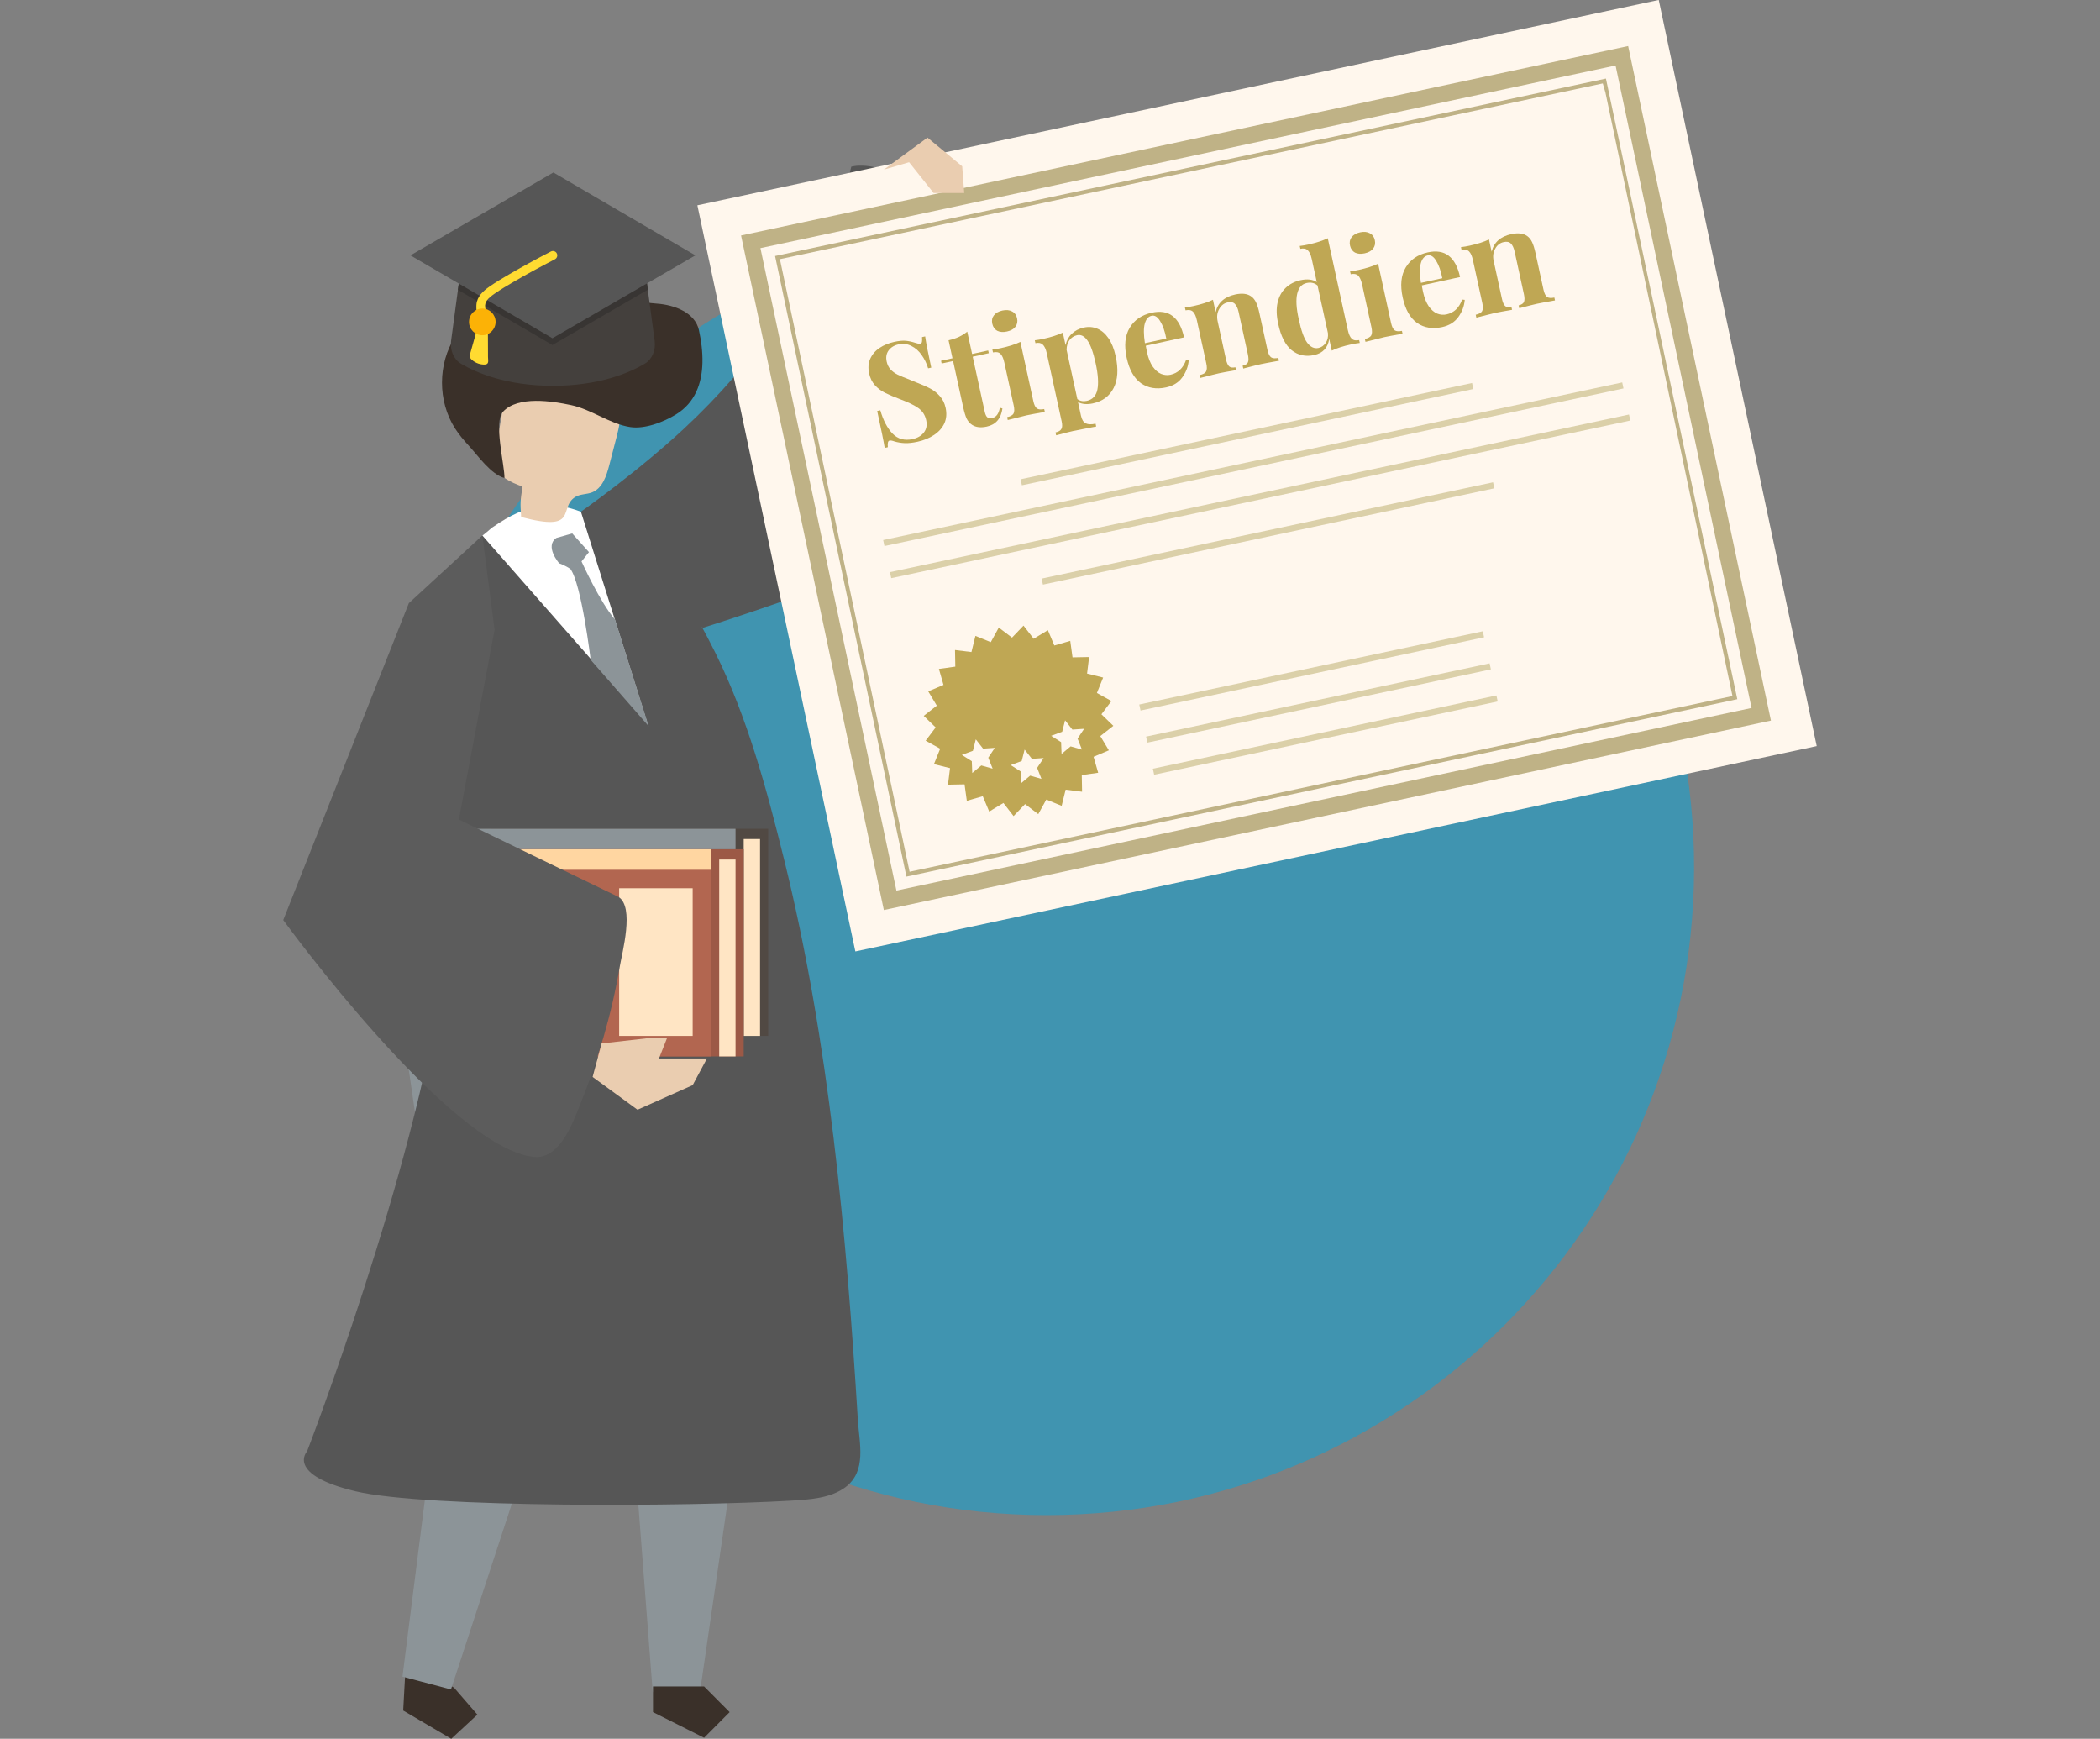
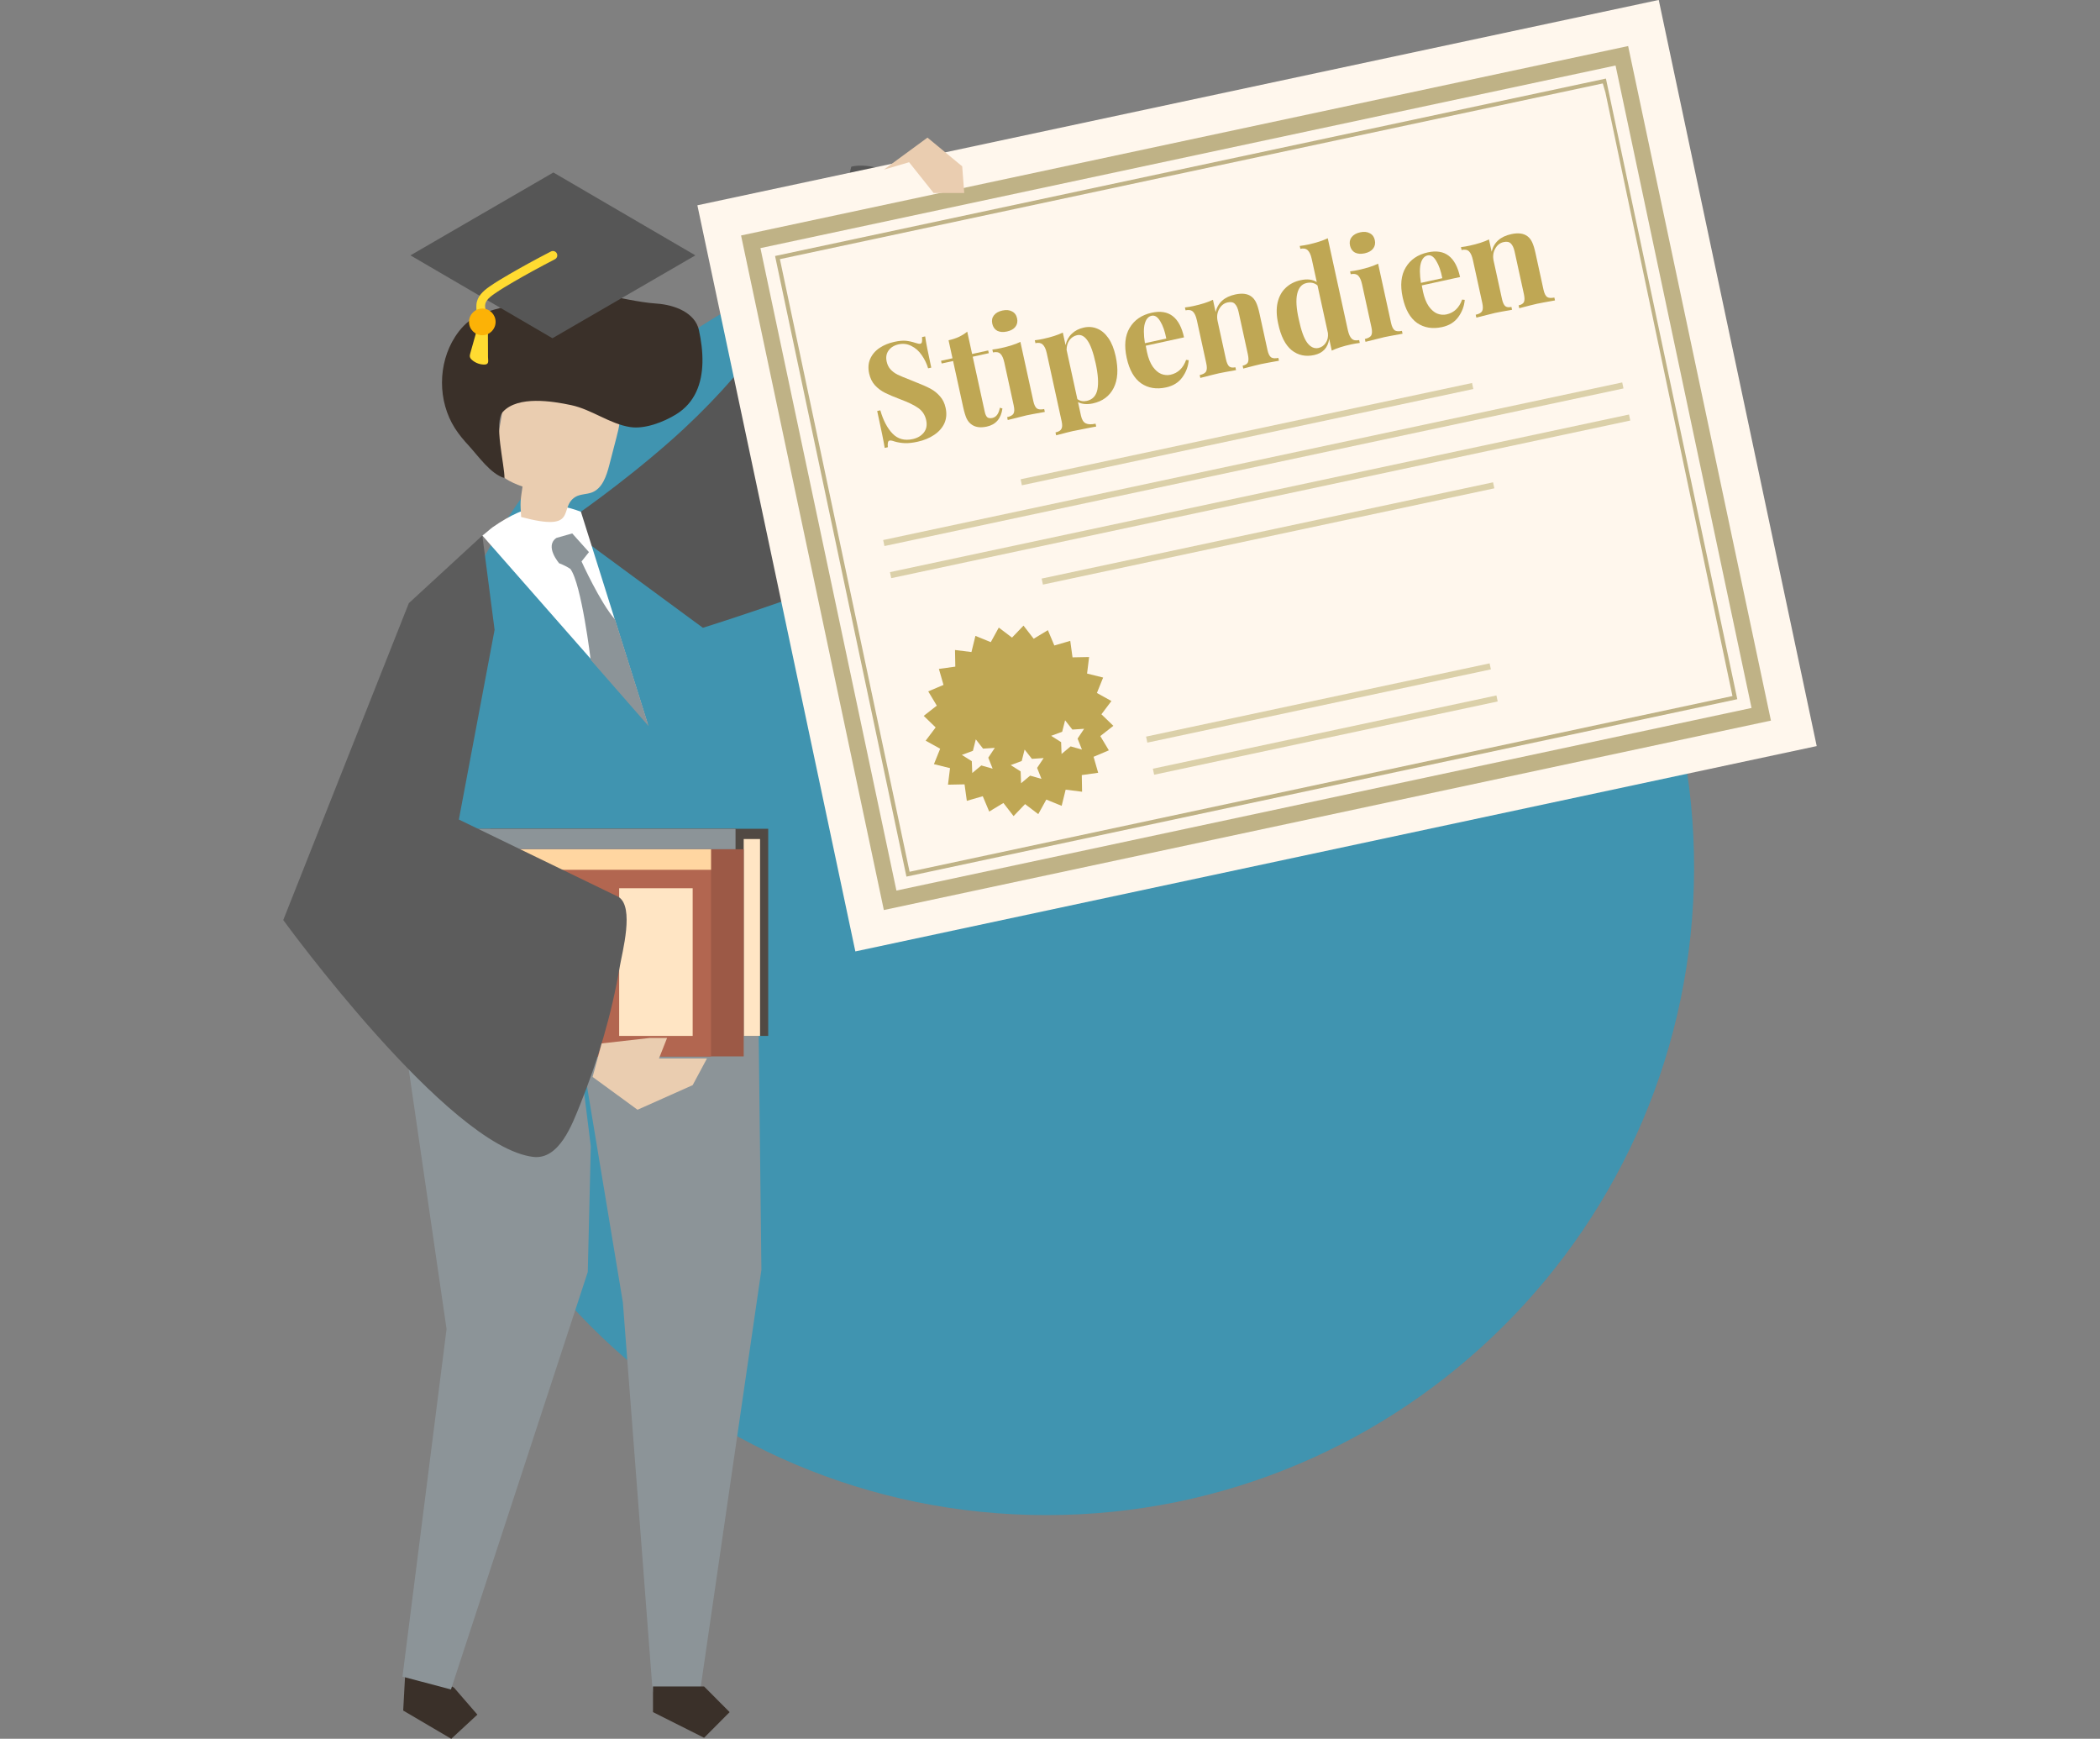
<svg xmlns="http://www.w3.org/2000/svg" width="215" height="178" viewBox="0 0 215 178" fill="none">
  <rect x="0" y="0" width="215" height="178" fill="#808080" stroke="none" />
  <g clip-path="url(#clip0)">
    <path opacity="0.5" d="M107.137 155.101C143.644 155.101 173.329 125.507 173.441 89C173.552 52.493 144.048 22.899 107.541 22.899C71.034 22.899 41.349 52.493 41.237 89C41.126 125.507 70.63 155.101 107.137 155.101Z" fill="#01A9E0" />
    <path d="M58.345 53.174C58.345 53.174 63.429 49.733 68.616 45.16C84.086 31.514 87.157 17.063 87.157 17.063C87.157 17.063 89.943 16.166 94.532 19.54C99.121 22.914 106.806 41.994 106.273 47.898C105.739 53.802 71.96 64.266 71.96 64.266L58.792 54.575L58.345 53.174Z" fill="#565656" />
    <path d="M41.422 172.493L41.28 175.107L46.201 178L48.875 175.525L46.488 172.77L41.567 169.877L41.422 172.493Z" fill="#3A3029" />
    <path d="M44.151 92.382L41.107 104.394L45.719 136.05L41.206 171.634L46.171 172.949L60.177 130.211L60.487 117.341L57.184 90.879L44.151 92.382Z" fill="#8C9498" />
    <path d="M77.567 96.468L77.953 129.993L71.663 173.219H66.825L63.771 133.333L57.152 93.449L77.567 96.468Z" fill="#8C9498" />
    <path d="M66.855 172.642V175.269L72.085 177.895L74.7 175.269L72.085 172.642H66.855Z" fill="#3A3029" />
-     <path d="M56.159 51.463C56.159 51.463 49.168 52.706 46.48 58.847C43.791 64.988 47.88 80.982 45.203 100.377C42.525 119.772 31.443 148.565 31.443 148.565C31.443 148.565 29.199 150.948 36.422 152.665C43.645 154.383 70.67 154.234 80.972 153.621C82.797 153.511 84.994 153.396 86.526 152.266C88.778 150.606 87.973 147.738 87.827 145.334C86.65 126.201 84.892 106.653 80.282 88.007C78.507 80.829 76.521 73.426 73.216 66.783C69.097 58.511 65.351 53.644 56.159 51.463Z" fill="#565656" />
    <path d="M50.428 53.978C50.248 54.104 49.408 54.847 49.383 54.818C49.383 54.818 65.265 72.897 66.297 74.073L59.476 52.387C56.631 51.299 54.07 51.434 50.428 53.978Z" fill="white" />
    <path d="M58.881 50.886C57.132 52.007 59.32 54.507 53.356 52.926C53.254 51.373 53.268 51.35 53.496 49.809C52.277 49.38 50.87 48.738 50.657 47.459C50.59 47.056 50.659 46.645 50.728 46.244C51.013 44.581 51.297 42.918 51.579 41.253C51.677 40.678 51.782 40.086 52.093 39.592C52.639 38.727 53.699 38.347 54.702 38.171C57.265 37.72 60.06 38.274 62.051 39.958C62.58 40.405 63.06 40.944 63.294 41.599C63.656 42.609 63.389 43.722 63.119 44.761C62.87 45.719 62.621 46.676 62.373 47.636C62.086 48.738 61.672 49.989 60.617 50.405C60.052 50.625 59.389 50.562 58.881 50.886Z" fill="#EACDB0" />
    <path d="M71.916 37.132C71.945 35.992 71.784 34.837 71.558 33.798C71.169 32.011 69.071 31.207 67.252 31.081C63.328 30.808 59.54 29.021 55.708 30.401C53.517 31.188 50.575 31.379 48.594 32.49C47.766 32.954 47.105 33.678 46.591 34.478C44.81 37.249 44.806 41.066 46.578 43.844C46.976 44.467 47.452 45.036 47.952 45.578C48.987 46.703 50.226 48.524 51.648 48.939C51.679 47.661 50.515 43.203 51.491 42.154C53.04 40.489 56.546 41.064 58.471 41.471C60.57 41.914 62.444 43.405 64.524 43.72C66.02 43.947 67.931 43.208 69.202 42.429C71.201 41.209 71.866 39.191 71.916 37.132Z" fill="#3A3029" />
-     <path d="M46.185 34.875C46.054 35.859 46.445 36.788 47.212 37.241C48.765 38.158 51.863 39.496 56.605 39.496C61.346 39.496 64.446 38.158 65.998 37.241C66.765 36.788 67.156 35.859 67.024 34.875L65.851 26.139H47.358L46.185 34.875Z" fill="#44403D" />
-     <path d="M46.883 29.674L47.357 26.141H65.852L66.325 29.657L56.558 35.32L46.883 29.674Z" fill="#383533" />
    <path d="M42.022 26.141L56.655 17.657L71.193 26.141L56.559 34.625L42.022 26.141Z" fill="#565656" />
    <path d="M48.971 37.22C49.19 37.294 49.42 37.329 49.648 37.317C50.102 37.294 49.962 36.876 49.962 36.546C49.962 36.258 49.96 35.969 49.96 35.681C49.958 34.99 49.956 34.3 49.951 33.609C49.949 33.076 49.97 32.599 49.82 32.085C49.757 31.868 49.696 31.665 49.671 31.465C49.602 30.898 49.951 30.539 50.62 30.073C51.262 29.628 51.952 29.219 52.552 28.87C53.852 28.112 55.245 27.35 56.812 26.54C57.032 26.426 57.118 26.158 57.005 25.937C56.892 25.717 56.624 25.631 56.405 25.744C54.824 26.561 53.42 27.329 52.105 28.096C51.492 28.453 50.781 28.872 50.114 29.336C49.464 29.788 48.831 30.355 48.776 31.203C48.739 31.78 48.877 32.355 48.848 32.929C48.827 33.355 48.837 33.733 48.72 34.14C48.536 34.789 48.354 35.438 48.17 36.084C48.082 36.393 48.038 36.588 48.294 36.821C48.488 36.999 48.72 37.134 48.971 37.22Z" fill="#FFDB31" />
    <path d="M49.38 34.319C50.131 34.319 50.74 33.706 50.74 32.952C50.74 32.197 50.131 31.585 49.38 31.585C48.628 31.585 48.019 32.197 48.019 32.952C48.019 33.706 48.628 34.319 49.38 34.319Z" fill="#FCB206" />
    <path d="M56.965 55.068L58.585 54.606L60.299 56.519L59.538 57.474C59.538 57.474 61.449 61.702 62.973 63.424L66.412 74.341L60.473 67.545C60.473 67.545 59.538 59.771 58.395 58.24C57.824 57.858 57.251 57.667 57.251 57.667C57.251 57.667 55.725 55.912 56.965 55.068Z" fill="#8C9498" />
    <path d="M169.823 -0.005L71.398 21.016L87.572 97.396L185.997 76.376L169.823 -0.005Z" fill="#FFF7ED" />
    <path d="M179.325 72.473L91.777 91.167L77.854 25.4L165.402 6.706L179.325 72.473ZM166.69 4.715L75.87 24.106L90.489 93.159L181.309 73.766L166.69 4.715Z" fill="#BFB286" />
    <path d="M164.364 9.469L177.371 71.253L93.124 89.241L79.847 26.529L164.094 8.541L164.364 9.469ZM164.416 8.043L79.352 26.206L92.802 89.739L177.866 71.576L164.416 8.043Z" fill="#BFB286" />
    <path d="M112.764 73.121L113.789 71.763L112.302 70.94L112.94 69.361L111.295 68.952L111.504 67.26L109.806 67.293L109.574 65.605L107.943 66.078L107.283 64.509L105.83 65.389L104.787 64.043L103.612 65.271L102.257 64.245L101.438 65.735L99.865 65.095L99.458 66.749L97.775 66.54L97.806 68.242L96.126 68.477L96.596 70.113L95.034 70.776L95.91 72.236L94.572 73.283L95.793 74.465L94.771 75.823L96.255 76.647L95.618 78.225L97.265 78.635L97.056 80.327L98.751 80.293L98.985 81.981L100.616 81.509L101.277 83.079L102.73 82.2L103.771 83.543L104.948 82.315L106.3 83.342L107.122 81.851L108.694 82.492L109.102 80.837L110.784 81.049L110.753 79.344L112.432 79.109L111.961 77.474L113.525 76.81L112.649 75.351L113.987 74.303L112.764 73.121Z" fill="#BFA754" />
    <path d="M105.466 79.403L104.54 80.178L104.494 78.969L103.476 78.322L104.604 77.904L104.901 76.733L105.648 77.682L106.85 77.602L106.181 78.608L106.626 79.733L105.466 79.403Z" fill="#FFF7ED" />
    <path d="M100.468 78.36L99.542 79.132L99.494 77.925L98.476 77.278L99.607 76.861L99.903 75.687L100.648 76.638L101.85 76.558L101.181 77.564L101.628 78.687L100.468 78.36Z" fill="#FFF7ED" />
    <path d="M109.611 76.407L108.685 77.182L108.637 75.972L107.619 75.326L108.748 74.908L109.045 73.737L109.791 74.686L110.993 74.606L110.324 75.611L110.77 76.735L109.611 76.407Z" fill="#FFF7ED" />
    <path d="M150.709 39.208L104.492 49.063L104.622 49.679L150.839 39.824L150.709 39.208Z" fill="#DBD0A9" />
    <path d="M152.861 49.374L106.645 59.229L106.775 59.845L152.991 49.99L152.861 49.374Z" fill="#DBD0A9" />
    <path d="M166.084 39.149L90.42 55.283L90.55 55.899L166.214 39.765L166.084 39.149Z" fill="#DBD0A9" />
-     <path d="M151.812 64.621L116.639 72.121L116.769 72.737L151.942 65.237L151.812 64.621Z" fill="#DBD0A9" />
    <path d="M152.508 67.907L117.335 75.407L117.465 76.023L152.639 68.523L152.508 67.907Z" fill="#DBD0A9" />
    <path d="M153.205 71.192L118.031 78.693L118.162 79.309L153.335 71.808L153.205 71.192Z" fill="#DBD0A9" />
    <path d="M166.779 42.434L91.115 58.569L91.246 59.185L166.909 43.05L166.779 42.434Z" fill="#DBD0A9" />
    <path d="M90.487 17.367L94.957 14.088L98.511 17.027L98.72 19.756H95.584L93.075 16.607L90.487 17.367Z" fill="#EACDB0" />
    <path d="M78.65 84.841H50.219V106.046H78.65V84.841Z" fill="#514943" />
    <path d="M75.305 84.841H46.874V106.046H75.305V84.841Z" fill="#514943" />
    <path d="M75.305 84.841H46.874V86.94H75.305V84.841Z" fill="#8C9498" />
    <path d="M77.814 85.891H76.142V106.046H77.814V85.891Z" fill="#FFE5C4" />
    <path d="M73.424 88.83H65.898V103.946H73.424V88.83Z" fill="#FFE5C4" />
    <path d="M76.141 86.94H47.71V108.145H76.141V86.94Z" fill="#9C5946" />
    <path d="M72.797 86.94H44.365V108.145H72.797V86.94Z" fill="#B26650" />
    <path d="M72.797 86.94H44.365V89.04H72.797V86.94Z" fill="#FFD6A1" />
-     <path d="M75.305 87.99H73.633V108.145H75.305V87.99Z" fill="#FFE5C4" />
    <path d="M70.916 90.929H63.39V106.046H70.916V90.929Z" fill="#FFE5C4" />
    <path d="M49.383 54.818L41.857 61.746L29 94.184C29 94.184 45.885 117.415 54.611 118.433C57.26 118.735 58.594 115.065 59.371 113.136C61.209 108.58 62.626 103.822 63.448 98.975C63.703 97.472 64.972 92.853 63.329 91.82L46.979 83.896L50.637 64.476L49.383 54.818Z" fill="#5C5C5C" />
    <path d="M60.672 110.245L65.271 113.604L70.916 111.085L72.379 108.355H67.466L68.296 106.256H66.525L61.598 106.814L60.672 110.245Z" fill="#EACDB0" />
    <path d="M91.551 34.998C92.035 34.892 92.431 34.854 92.74 34.884C93.048 34.914 93.371 34.985 93.707 35.096C93.822 35.13 93.92 35.157 94.003 35.178C94.094 35.197 94.168 35.2 94.224 35.188C94.308 35.17 94.363 35.109 94.389 35.006C94.413 34.893 94.416 34.727 94.397 34.507L94.718 34.437C94.808 35.07 95.016 36.136 95.343 37.633L95.022 37.703C94.875 37.209 94.654 36.756 94.359 36.343C94.074 35.928 93.724 35.619 93.309 35.417C92.902 35.204 92.466 35.148 92.001 35.25C91.545 35.35 91.202 35.561 90.97 35.885C90.746 36.197 90.682 36.572 90.777 37.009C90.848 37.334 90.98 37.603 91.173 37.814C91.365 38.025 91.609 38.206 91.905 38.356C92.199 38.496 92.644 38.681 93.24 38.912L93.753 39.121C94.382 39.364 94.883 39.586 95.258 39.786C95.633 39.987 95.958 40.247 96.233 40.567C96.515 40.876 96.708 41.268 96.811 41.742C96.942 42.337 96.898 42.873 96.68 43.349C96.461 43.816 96.108 44.21 95.623 44.531C95.147 44.849 94.588 45.079 93.946 45.219C93.425 45.333 92.982 45.381 92.618 45.363C92.253 45.345 91.91 45.289 91.587 45.194C91.354 45.108 91.181 45.078 91.07 45.102C90.986 45.12 90.932 45.186 90.908 45.298C90.882 45.401 90.878 45.563 90.897 45.783L90.576 45.853C90.485 45.259 90.229 43.999 89.808 42.074L90.129 42.004C90.422 43.031 90.84 43.827 91.382 44.391C91.922 44.945 92.606 45.132 93.434 44.951C93.936 44.841 94.321 44.616 94.587 44.275C94.854 43.934 94.932 43.512 94.823 43.01C94.709 42.489 94.444 42.079 94.028 41.78C93.611 41.481 92.99 41.179 92.163 40.872C91.525 40.631 91.01 40.413 90.616 40.216C90.222 40.02 89.879 39.763 89.585 39.447C89.29 39.122 89.09 38.718 88.984 38.234C88.862 37.676 88.899 37.176 89.094 36.733C89.297 36.279 89.616 35.908 90.049 35.618C90.483 35.328 90.984 35.122 91.551 34.998Z" fill="#BFA754" />
    <path d="M99.526 36.237L101.172 35.877L101.233 36.156L99.587 36.516L100.819 42.153C100.88 42.432 100.97 42.621 101.089 42.722C101.216 42.811 101.386 42.833 101.6 42.786C102 42.698 102.256 42.35 102.366 41.741L102.631 41.815C102.487 42.85 101.954 43.469 101.033 43.67C100.419 43.804 99.92 43.748 99.534 43.5C99.296 43.348 99.109 43.135 98.971 42.863C98.841 42.58 98.72 42.182 98.608 41.671L97.578 36.955L96.406 37.211L96.345 36.932L97.517 36.676L97.114 34.834C97.886 34.666 98.523 34.37 99.026 33.949L99.526 36.237Z" fill="#BFA754" />
    <path d="M102.626 31.788C103.016 31.702 103.345 31.733 103.611 31.88C103.884 32.015 104.057 32.25 104.13 32.585C104.203 32.919 104.145 33.21 103.955 33.456C103.773 33.691 103.486 33.851 103.095 33.936C102.705 34.022 102.373 33.997 102.099 33.862C101.834 33.715 101.664 33.474 101.591 33.139C101.518 32.805 101.572 32.52 101.755 32.285C101.945 32.039 102.235 31.873 102.626 31.788ZM105.794 41.065C105.877 41.447 106 41.697 106.163 41.818C106.333 41.927 106.581 41.946 106.906 41.875L106.97 42.168C106.032 42.334 105.409 42.45 105.102 42.517C104.814 42.581 104.172 42.74 103.175 42.997L103.111 42.704C103.446 42.631 103.663 42.51 103.763 42.342C103.861 42.165 103.868 41.886 103.784 41.504L102.824 37.109C102.73 36.682 102.597 36.384 102.424 36.217C102.251 36.05 101.997 36.004 101.663 36.077L101.599 35.784C101.902 35.747 102.194 35.698 102.473 35.637C103.301 35.456 103.965 35.242 104.467 34.996L105.794 41.065Z" fill="#BFA754" />
    <path d="M110.966 33.532C111.449 33.426 111.906 33.463 112.335 33.642C112.773 33.819 113.156 34.145 113.484 34.619C113.812 35.093 114.058 35.707 114.222 36.46C114.513 37.79 114.444 38.877 114.014 39.722C113.592 40.555 112.883 41.08 111.888 41.297C111.609 41.358 111.336 41.379 111.068 41.36C110.81 41.338 110.577 41.272 110.367 41.162L110.672 42.557C110.762 42.967 110.926 43.228 111.165 43.341C111.404 43.455 111.738 43.465 112.166 43.371L112.23 43.664L111.85 43.733C110.812 43.93 110.153 44.06 109.874 44.121C109.595 44.182 109.013 44.328 108.128 44.561L108.064 44.268C108.371 44.2 108.57 44.084 108.66 43.918C108.762 43.759 108.773 43.499 108.694 43.136L107.169 36.16C107.076 35.732 106.938 35.436 106.755 35.271C106.583 35.104 106.333 35.056 106.008 35.127L105.944 34.834C106.247 34.797 106.539 34.748 106.818 34.687C107.627 34.51 108.292 34.297 108.812 34.046L109.093 35.33C109.195 34.859 109.407 34.472 109.73 34.167C110.052 33.853 110.463 33.642 110.966 33.532ZM111.262 41.04C111.857 40.91 112.221 40.523 112.353 39.88C112.483 39.228 112.425 38.334 112.177 37.2C111.929 36.065 111.645 35.279 111.325 34.842C111.015 34.403 110.664 34.226 110.274 34.312C109.957 34.381 109.697 34.55 109.493 34.819C109.298 35.086 109.2 35.419 109.199 35.818L110.3 40.855C110.578 41.057 110.899 41.119 111.262 41.04Z" fill="#BFA754" />
    <path d="M119.837 38.362C120.599 38.195 121.132 37.689 121.434 36.843L121.704 36.872C121.65 37.517 121.428 38.106 121.038 38.64C120.655 39.162 120.105 39.502 119.389 39.658C118.403 39.874 117.549 39.734 116.827 39.239C116.112 38.732 115.62 37.865 115.352 36.637C115.077 35.382 115.18 34.355 115.658 33.559C116.135 32.753 116.89 32.237 117.922 32.011C119.671 31.629 120.771 32.471 121.222 34.536L117.302 35.392C117.323 35.534 117.366 35.754 117.431 36.051C117.565 36.665 117.761 37.158 118.018 37.531C118.284 37.902 118.572 38.151 118.883 38.278C119.202 38.403 119.52 38.431 119.837 38.362ZM117.903 32.323C117.568 32.396 117.335 32.666 117.203 33.134C117.078 33.59 117.083 34.256 117.216 35.133L119.406 34.655C119.264 33.916 119.058 33.328 118.787 32.89C118.523 32.441 118.228 32.252 117.903 32.323Z" fill="#BFA754" />
    <path d="M126.462 30.145C127.169 29.991 127.72 30.06 128.115 30.354C128.312 30.496 128.474 30.7 128.6 30.964C128.726 31.229 128.841 31.599 128.944 32.073L129.765 35.826C129.848 36.208 129.971 36.459 130.134 36.579C130.304 36.688 130.552 36.707 130.877 36.636L130.941 36.929C130.003 37.095 129.385 37.21 129.087 37.275C128.808 37.336 128.208 37.487 127.286 37.728L127.222 37.435C127.501 37.374 127.681 37.261 127.762 37.097C127.841 36.924 127.839 36.647 127.756 36.265L126.807 31.926C126.724 31.545 126.596 31.271 126.423 31.104C126.259 30.935 126.015 30.886 125.689 30.957C125.308 31.041 125.017 31.27 124.816 31.645C124.613 32.011 124.562 32.422 124.662 32.878L125.509 36.756C125.593 37.138 125.706 37.391 125.85 37.515C125.993 37.63 126.203 37.657 126.482 37.596L126.546 37.889C125.682 38.039 125.102 38.147 124.804 38.212C124.525 38.273 123.887 38.431 122.891 38.688L122.827 38.395C123.162 38.322 123.379 38.201 123.479 38.033C123.576 37.856 123.583 37.577 123.5 37.195L122.54 32.8C122.446 32.373 122.313 32.075 122.14 31.908C121.967 31.741 121.713 31.695 121.378 31.768L121.314 31.475C121.618 31.438 121.909 31.389 122.188 31.328C123.016 31.147 123.681 30.933 124.183 30.687L124.457 31.943C124.687 30.986 125.355 30.387 126.462 30.145Z" fill="#BFA754" />
    <path d="M137.99 33.78C138.084 34.208 138.217 34.505 138.39 34.672C138.563 34.839 138.817 34.886 139.151 34.813L139.215 35.106C138.921 35.141 138.63 35.19 138.341 35.253C137.513 35.434 136.849 35.647 136.347 35.893L136.085 34.694C135.951 35.6 135.438 36.151 134.545 36.346C133.671 36.537 132.904 36.373 132.245 35.854C131.593 35.324 131.132 34.416 130.861 33.131C130.682 32.312 130.661 31.596 130.8 30.98C130.946 30.354 131.221 29.851 131.625 29.47C132.036 29.078 132.544 28.816 133.149 28.684C133.828 28.535 134.382 28.599 134.813 28.875L134.295 26.503C134.201 26.076 134.063 25.779 133.881 25.614C133.708 25.448 133.459 25.4 133.133 25.471L133.069 25.178C133.373 25.141 133.665 25.092 133.944 25.031C134.753 24.854 135.418 24.64 135.938 24.39L137.99 33.78ZM134.986 35.621C135.293 35.554 135.539 35.383 135.722 35.109C135.915 34.833 135.993 34.499 135.957 34.108L134.889 29.224C134.588 28.959 134.214 28.875 133.767 28.973C133.274 29.08 132.955 29.447 132.809 30.074C132.663 30.7 132.718 31.575 132.973 32.698C133.212 33.835 133.498 34.63 133.831 35.084C134.173 35.535 134.558 35.714 134.986 35.621Z" fill="#BFA754" />
    <path d="M139.25 23.783C139.641 23.698 139.969 23.728 140.235 23.875C140.508 24.01 140.682 24.245 140.755 24.58C140.828 24.915 140.77 25.205 140.58 25.451C140.397 25.686 140.111 25.846 139.72 25.932C139.329 26.017 138.997 25.992 138.724 25.857C138.458 25.711 138.289 25.47 138.215 25.135C138.142 24.8 138.197 24.515 138.379 24.28C138.569 24.034 138.86 23.869 139.25 23.783ZM142.418 33.061C142.502 33.442 142.625 33.693 142.787 33.813C142.957 33.922 143.205 33.941 143.531 33.87L143.595 34.163C142.656 34.329 142.034 34.446 141.727 34.513C141.439 34.576 140.796 34.736 139.8 34.993L139.736 34.7C140.071 34.626 140.288 34.506 140.388 34.338C140.485 34.161 140.492 33.881 140.409 33.5L139.449 29.105C139.355 28.677 139.222 28.38 139.049 28.213C138.876 28.046 138.622 27.999 138.287 28.072L138.223 27.779C138.527 27.742 138.818 27.693 139.097 27.632C139.925 27.451 140.59 27.238 141.092 26.991L142.418 33.061Z" fill="#BFA754" />
    <path d="M148.095 32.185C148.858 32.019 149.391 31.512 149.693 30.667L149.962 30.696C149.909 31.341 149.687 31.93 149.296 32.464C148.913 32.986 148.364 33.325 147.648 33.482C146.662 33.697 145.808 33.558 145.085 33.063C144.371 32.556 143.879 31.689 143.611 30.461C143.336 29.206 143.438 28.179 143.917 27.383C144.394 26.577 145.149 26.061 146.181 25.835C147.93 25.453 149.03 26.294 149.481 28.36L145.561 29.216C145.582 29.358 145.625 29.578 145.69 29.875C145.824 30.489 146.02 30.982 146.276 31.355C146.543 31.726 146.831 31.974 147.141 32.102C147.461 32.227 147.779 32.255 148.095 32.185ZM146.161 26.147C145.827 26.22 145.593 26.49 145.462 26.957C145.337 27.413 145.341 28.08 145.475 28.957L147.665 28.479C147.523 27.74 147.317 27.151 147.046 26.714C146.782 26.265 146.487 26.076 146.161 26.147Z" fill="#BFA754" />
    <path d="M154.721 23.969C155.427 23.814 155.979 23.884 156.374 24.178C156.571 24.32 156.732 24.523 156.858 24.788C156.985 25.053 157.099 25.423 157.203 25.897L158.023 29.65C158.107 30.032 158.23 30.282 158.393 30.403C158.563 30.512 158.81 30.531 159.136 30.459L159.2 30.753C158.262 30.919 157.644 31.034 157.346 31.099C157.067 31.16 156.466 31.311 155.544 31.552L155.48 31.259C155.759 31.198 155.94 31.085 156.021 30.921C156.1 30.748 156.098 30.471 156.014 30.089L155.066 25.75C154.983 25.369 154.854 25.095 154.682 24.928C154.518 24.759 154.273 24.71 153.948 24.781C153.566 24.864 153.275 25.094 153.075 25.469C152.872 25.835 152.821 26.246 152.92 26.701L153.768 30.58C153.851 30.962 153.965 31.214 154.109 31.339C154.251 31.454 154.462 31.481 154.741 31.42L154.805 31.713C153.941 31.863 153.36 31.97 153.063 32.035C152.784 32.096 152.146 32.255 151.15 32.512L151.085 32.219C151.42 32.146 151.638 32.025 151.737 31.857C151.835 31.68 151.842 31.401 151.759 31.019L150.798 26.624C150.705 26.197 150.572 25.899 150.399 25.732C150.226 25.565 149.972 25.518 149.637 25.592L149.573 25.299C149.877 25.262 150.168 25.212 150.447 25.151C151.275 24.971 151.94 24.757 152.442 24.511L152.716 25.767C152.945 24.81 153.614 24.211 154.721 23.969Z" fill="#BFA754" />
  </g>
  <defs>
    <clipPath id="clip0">
      <rect width="215" height="178" fill="white" />
    </clipPath>
  </defs>
</svg>